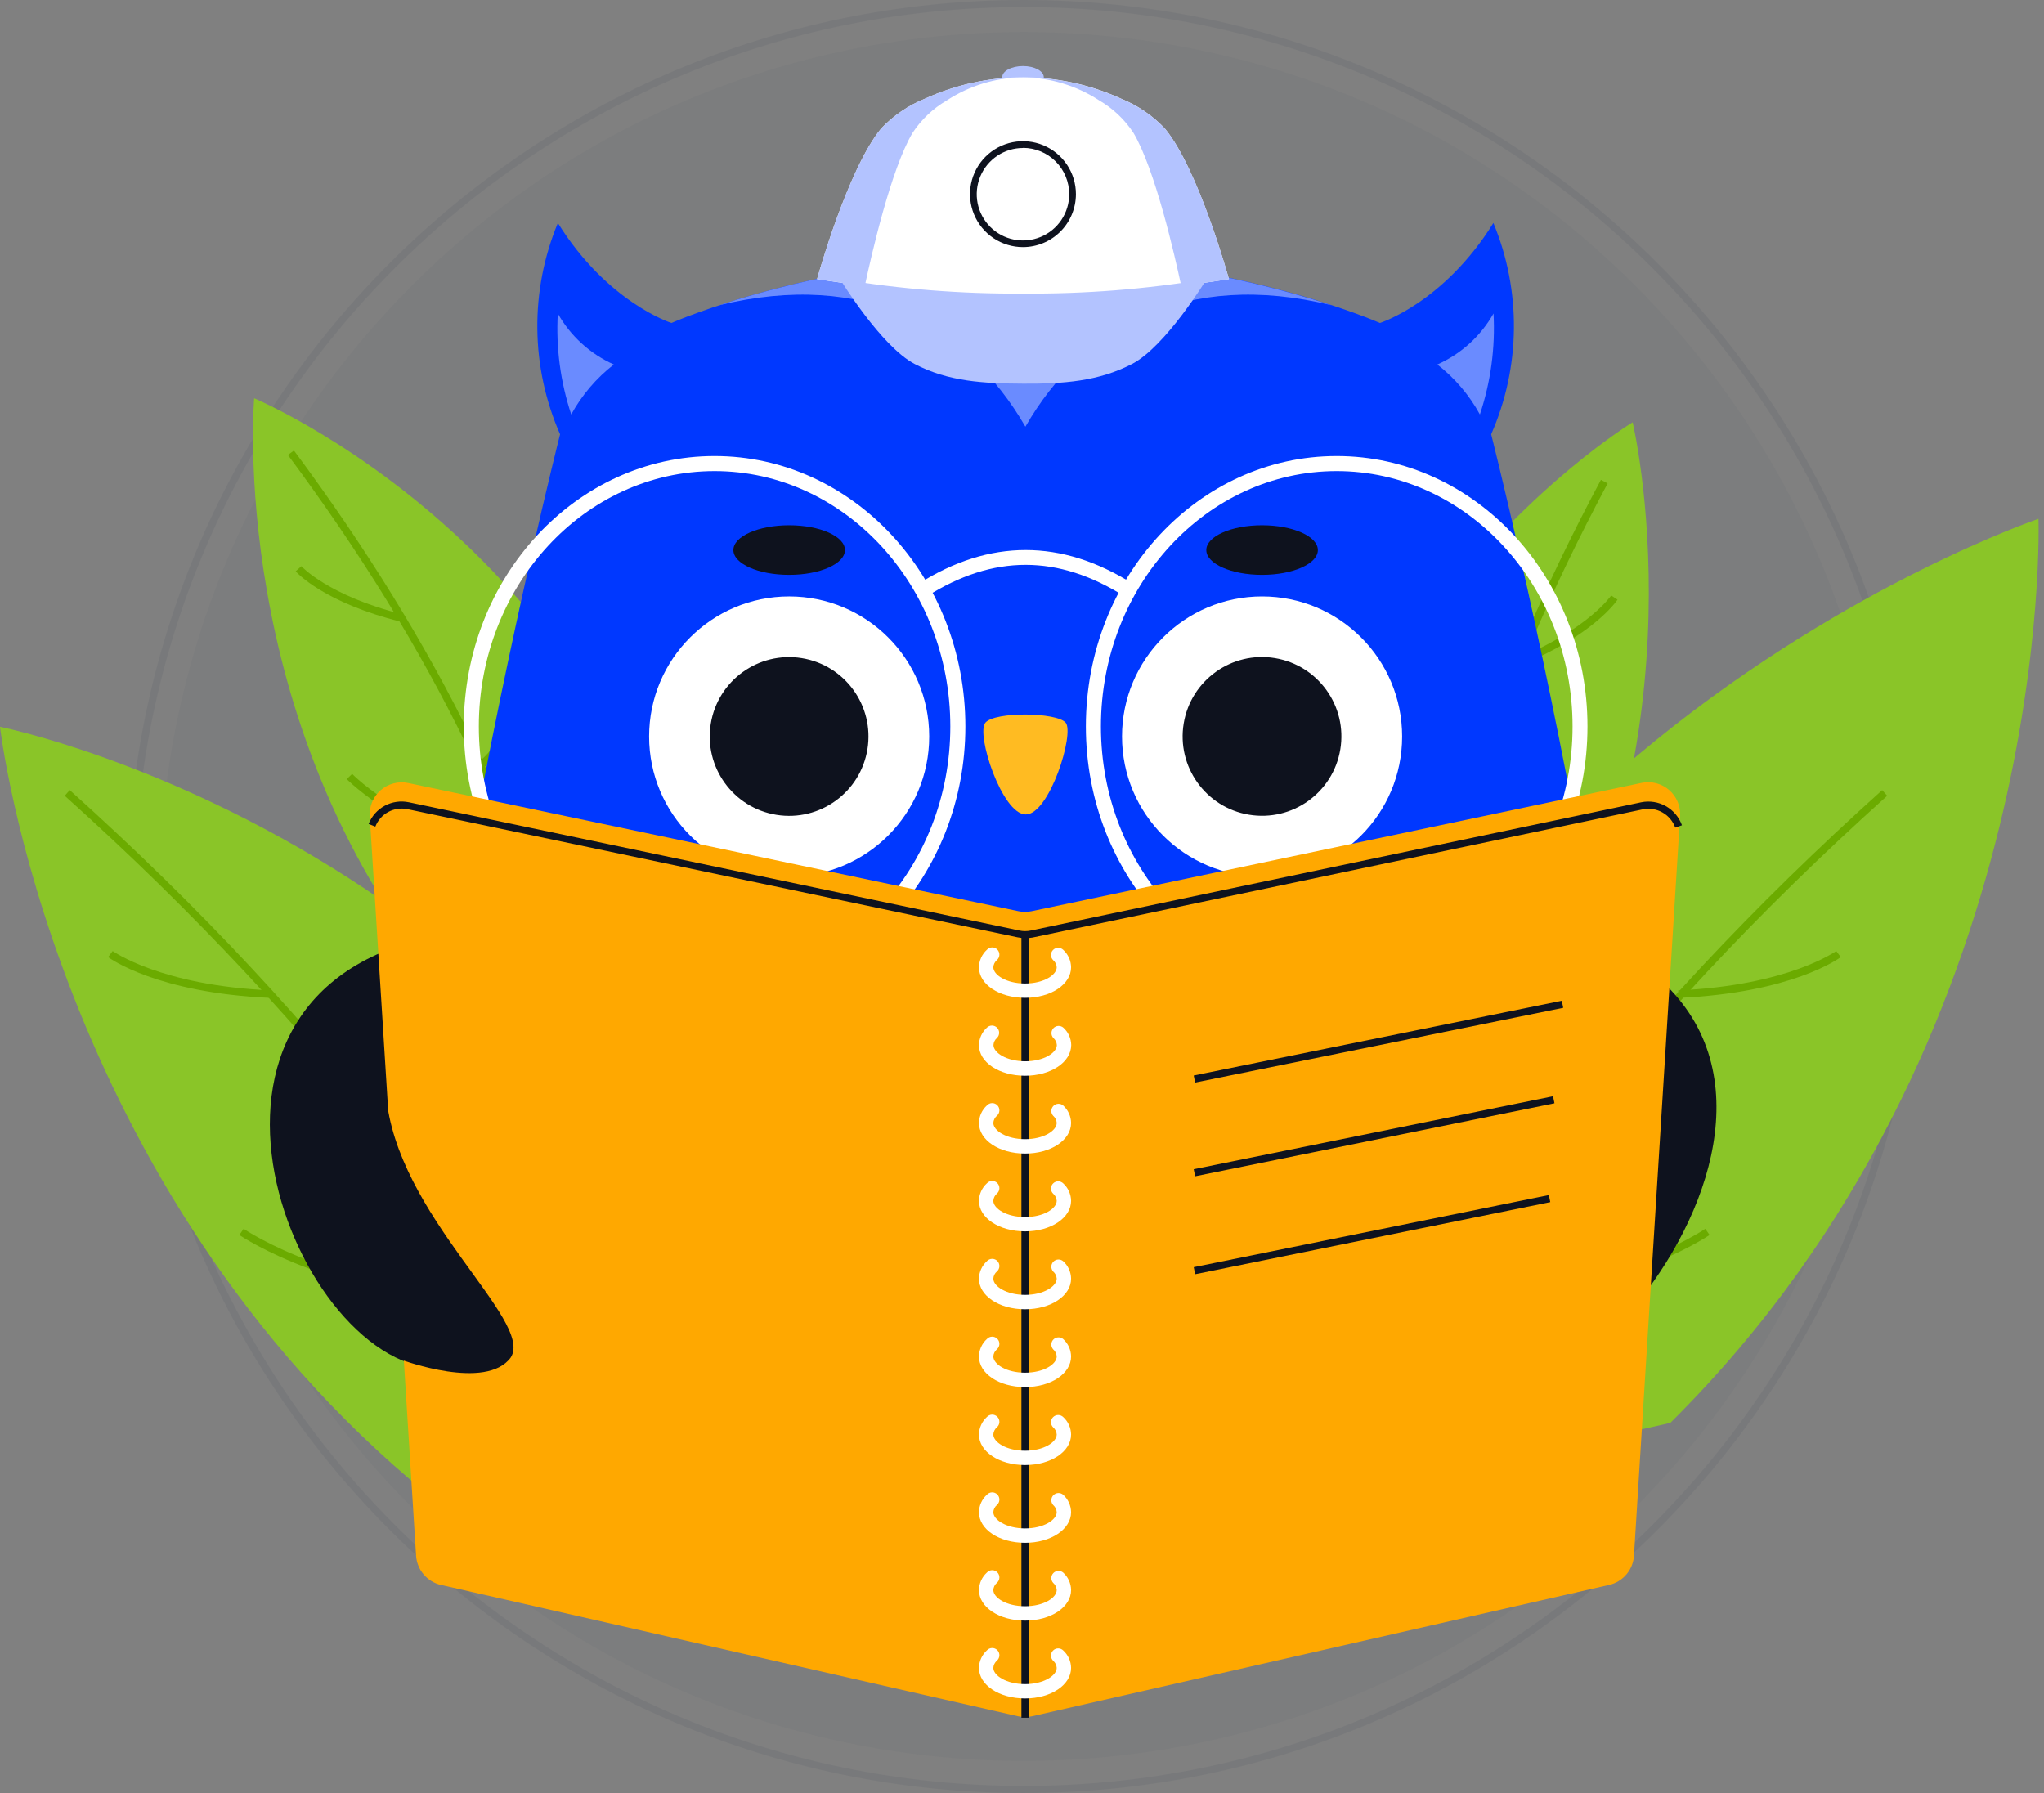
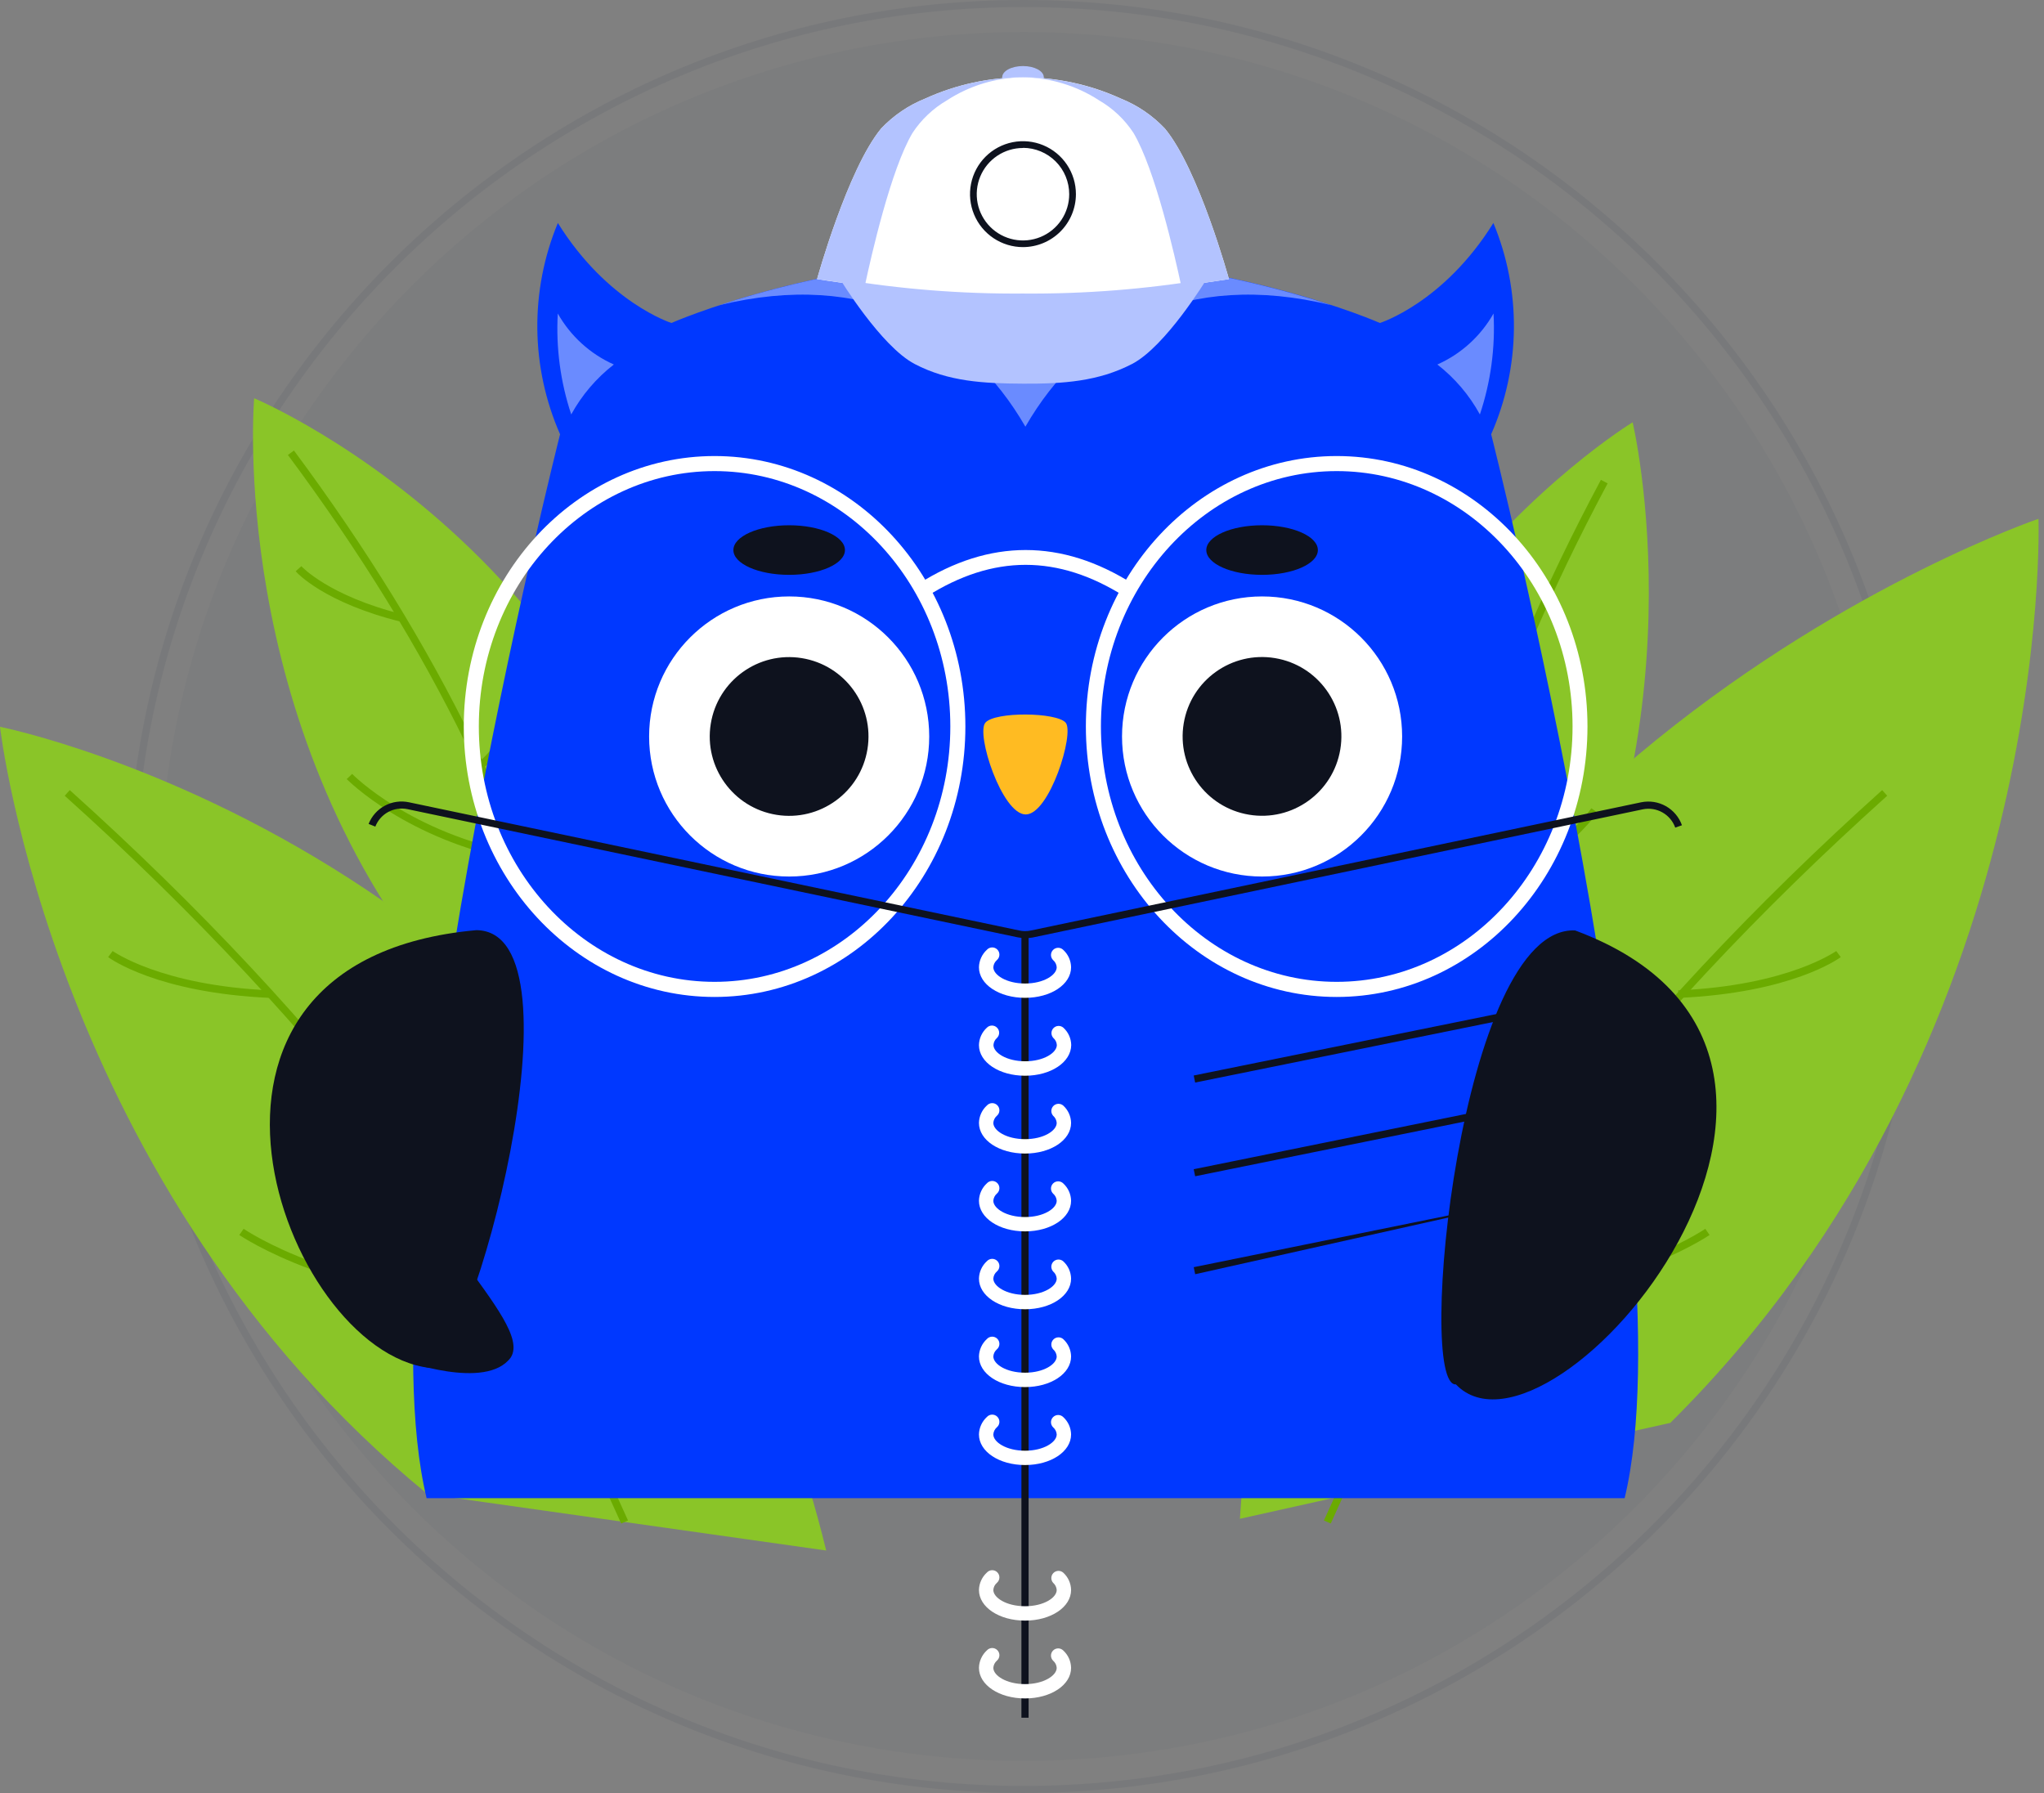
<svg xmlns="http://www.w3.org/2000/svg" width="342" height="300" viewBox="0 0 342 300" fill="none">
  <rect x="0" y="0" width="342" height="300" fill="#808080" stroke="none" />
  <g clip-path="url(#clip0_29_4)">
    <path d="M247.219 243.227L245.735 242.912C258.621 195.99 286.811 147.864 329.573 99.873L330.776 100.682C288.149 148.527 260.026 196.484 247.219 243.227Z" fill="#6BAB00" />
    <path d="M297.414 141.837L297.065 140.555C318.868 136.327 326.942 129.007 327.02 128.928L328.145 129.828C327.808 130.142 319.723 137.519 297.414 141.837Z" fill="#6BAB00" />
    <path d="M262.23 201.274L261.972 199.981C294.119 195.394 311.132 180.945 311.301 180.798L312.425 181.732C312.212 181.923 294.884 196.664 262.23 201.274Z" fill="#6BAB00" />
    <path d="M273.34 178.268C260.6 168.913 260.263 150.9 260.251 150.157H261.769C261.769 150.337 262.118 168.328 274.318 177.29L273.34 178.268Z" fill="#6BAB00" />
    <path d="M273.526 252.264C330.005 195.784 330.005 104.213 273.526 47.733C217.046 -8.747 125.475 -8.747 68.995 47.733C12.515 104.213 12.515 195.784 68.995 252.264C125.475 308.744 217.046 308.744 273.526 252.264Z" fill="#3A3F51" fill-opacity="0.05" />
    <path d="M171.263 300C88.549 300 21.263 232.714 21.263 150C21.263 67.286 88.549 0 171.263 0C253.977 0 321.263 67.286 321.263 150C321.263 232.714 253.977 300 171.263 300ZM171.263 1.181C89.202 1.181 22.489 67.939 22.489 150C22.489 232.061 89.202 298.819 171.263 298.819C253.325 298.819 320.083 232.061 320.083 150C320.083 67.939 253.325 1.181 171.263 1.181Z" fill="#3A3F51" fill-opacity="0.1" />
    <path d="M279.468 238.077C344.134 173.984 341.076 86.807 341.076 86.807C341.076 86.807 215.341 129.479 207.459 254.123L279.468 238.077Z" fill="#8AC528" />
    <path d="M71.537 249.996C8.804 198.688 0 121.608 0 121.608C0 121.608 109.925 143.467 138.238 259.43L71.537 249.996Z" fill="#8AC528" />
    <path d="M103.932 254.91C85.289 212.879 53.973 171.904 10.829 133.145L11.672 132.2C54.94 171.083 86.368 212.204 105.079 254.404L103.932 254.91Z" fill="#6BAB00" />
    <path d="M222.661 254.91C241.304 212.879 272.62 171.904 315.765 133.145L314.921 132.2C271.653 171.083 240.225 212.204 221.514 254.404L222.661 254.91Z" fill="#6BAB00" />
    <path d="M45.236 166.968C26.301 166.136 18.418 160.379 18.092 160.142L18.846 159.13C18.924 159.13 26.795 164.899 45.292 165.708L45.236 166.968Z" fill="#6BAB00" />
    <path d="M280.851 166.968C299.786 166.136 307.669 160.379 307.995 160.142L307.241 159.13C307.163 159.13 299.291 164.899 280.794 165.708L280.851 166.968Z" fill="#6BAB00" />
    <path d="M84.333 217.736C56.908 218.096 40.21 206.75 40.041 206.638L40.761 205.603C40.919 205.716 57.324 216.848 84.311 216.477L84.333 217.736Z" fill="#6BAB00" />
    <path d="M241.754 217.736C269.179 218.096 285.877 206.75 286.046 206.638L285.326 205.603C285.169 205.716 268.763 216.848 241.777 216.477L241.754 217.736Z" fill="#6BAB00" />
    <path d="M71.244 197.687L70.266 196.889C78.643 186.769 75.765 169.768 75.731 169.599L76.968 169.374C77.091 170.094 79.981 187.061 71.244 197.687Z" fill="#6BAB00" />
    <path d="M73.662 164.168C37.905 120.472 42.526 66.634 42.526 66.634C42.526 66.634 114.569 96.713 117.864 179.798L73.662 164.168Z" fill="#8AC528" />
    <path d="M94.914 172.039C87.987 140.791 72.268 108.52 48.171 76.124L49.183 75.382C73.381 107.946 89.179 140.341 96.151 171.769L94.914 172.039Z" fill="#6BAB00" />
    <path d="M67.107 104.033C54.232 100.851 49.611 95.791 49.476 95.577L50.42 94.734C50.42 94.734 54.963 99.726 67.467 102.819L67.107 104.033Z" fill="#6BAB00" />
    <path d="M86.818 144.097C67.995 140.555 58.111 130.435 58.01 130.356L58.921 129.49C59.011 129.591 68.647 139.397 87.031 142.86L86.818 144.097Z" fill="#6BAB00" />
    <path d="M80.802 128.568L80.004 127.59C87.054 121.855 87.425 109.97 87.425 109.846H88.685C88.673 110.386 88.302 122.451 80.802 128.568Z" fill="#6BAB00" />
    <path d="M256.822 171.735C285.708 123.227 273.171 70.66 273.171 70.66C273.171 70.66 206.379 111.139 215.375 193.741L256.822 171.735Z" fill="#8AC528" />
    <path d="M236.964 182.654C239.213 150.72 249.962 116.481 268.988 80.881L267.864 80.285C248.748 116.042 237.92 150.461 235.682 182.609L236.964 182.654Z" fill="#6BAB00" />
-     <path d="M254.393 111.319C266.65 106.259 270.484 100.57 270.641 100.334L269.584 99.636C269.584 99.636 265.772 105.259 253.921 110.15L254.393 111.319Z" fill="#6BAB00" />
    <path d="M240.832 153.823C258.936 147.526 267.211 136.091 267.29 135.967L266.267 135.236C266.188 135.349 258.115 146.481 240.405 152.631L240.832 153.823Z" fill="#6BAB00" />
    <path d="M244.487 137.575L245.128 136.451C237.313 131.818 235.188 120.124 235.165 120.011L233.883 120.315C234.018 120.765 236.132 132.684 244.487 137.575Z" fill="#6BAB00" />
    <path d="M174.648 12.931C174.648 13.977 173.096 14.82 171.173 14.82C169.25 14.82 167.688 13.977 167.688 12.931C167.688 11.885 169.25 11.053 171.173 11.053C173.096 11.053 174.648 11.897 174.648 12.931Z" fill="#B3C3FF" />
    <path d="M71.379 250.671H271.833C282.953 204.569 249.501 72.661 249.501 72.661C251.948 67.099 253.242 61.099 253.306 55.023C253.37 48.947 252.202 42.921 249.872 37.309C241.563 50.69 230.881 54.041 230.881 54.041C230.881 54.041 205.682 42.886 171.612 42.886C137.541 42.886 112.342 54.041 112.342 54.041C112.342 54.041 101.66 50.667 93.34 37.309C91.01 42.921 89.842 48.947 89.906 55.023C89.97 61.099 91.264 67.099 93.71 72.661C93.71 72.661 60.27 204.648 71.379 250.671Z" fill="#0038FF" />
    <path d="M71.84 228.868C47.361 225.989 23.309 160.682 79.711 155.633C98.658 155.825 78.542 229.531 71.84 228.868Z" fill="#0E121E" />
    <path d="M243.598 231.634C259.621 248.377 320.06 176.705 263.546 155.678C244.363 154.835 236.852 232.084 243.598 231.634Z" fill="#0E121E" />
    <path d="M171.612 42.886C154.191 42.928 136.884 45.69 120.315 51.072C144.749 45.124 161.919 54.693 171.567 71.391C181.192 54.693 198.373 45.124 222.807 51.072C206.271 45.7 188.999 42.938 171.612 42.886Z" fill="#6A8BFF" />
    <path d="M95.577 69.344C97.358 66.101 99.784 63.258 102.706 60.989C98.747 59.223 95.46 56.231 93.328 52.455C93.007 58.176 93.77 63.906 95.577 69.344Z" fill="#6A8BFF" />
    <path d="M247.613 69.344C245.838 66.101 243.415 63.257 240.495 60.989C244.463 59.227 247.758 56.234 249.895 52.455C250.206 58.178 249.431 63.909 247.613 69.344Z" fill="#6A8BFF" />
    <path d="M132.043 146.66C144.985 146.66 155.476 136.169 155.476 123.227C155.476 110.285 144.985 99.794 132.043 99.794C119.101 99.794 108.609 110.285 108.609 123.227C108.609 136.169 119.101 146.66 132.043 146.66Z" fill="white" />
    <path d="M145.145 125.336C146.31 118.095 141.384 111.28 134.143 110.115C126.902 108.95 120.088 113.876 118.923 121.117C117.758 128.358 122.683 135.172 129.924 136.337C137.165 137.502 143.98 132.577 145.145 125.336Z" fill="#0E121E" />
    <path d="M211.17 146.66C224.111 146.66 234.603 136.169 234.603 123.227C234.603 110.285 224.111 99.794 211.17 99.794C198.228 99.794 187.736 110.285 187.736 123.227C187.736 136.169 198.228 146.66 211.17 146.66Z" fill="white" />
    <path d="M224.258 125.388C225.459 118.153 220.567 111.315 213.331 110.114C206.096 108.914 199.258 113.806 198.057 121.041C196.857 128.277 201.749 135.115 208.984 136.315C216.22 137.516 223.058 132.624 224.258 125.388Z" fill="#0E121E" />
    <path d="M171.623 136.271C167.654 136.271 163.257 122.777 164.876 120.911C166.495 119.044 176.773 119.157 178.302 120.911C179.831 122.665 175.603 136.271 171.623 136.271Z" fill="#FFBB22" />
    <path d="M119.562 166.81C96.421 166.81 77.598 146.57 77.598 121.552C77.598 96.533 96.421 76.304 119.562 76.304C142.703 76.304 161.526 96.544 161.526 121.552C161.526 146.559 142.703 166.81 119.562 166.81ZM119.562 78.823C97.815 78.823 80.116 97.995 80.116 121.552C80.116 145.109 97.815 164.28 119.562 164.28C141.308 164.28 159.007 145.109 159.007 121.552C159.007 97.995 141.308 78.823 119.562 78.823Z" fill="white" />
    <path d="M223.651 166.81C200.51 166.81 181.687 146.57 181.687 121.552C181.687 96.533 200.51 76.304 223.651 76.304C246.791 76.304 265.615 96.544 265.615 121.552C265.615 146.559 246.791 166.81 223.651 166.81ZM223.651 78.823C201.904 78.823 184.205 97.995 184.205 121.552C184.205 145.109 201.904 164.28 223.651 164.28C245.397 164.28 263.118 145.12 263.118 121.552C263.118 97.984 245.397 78.823 223.651 78.823Z" fill="white" />
    <path d="M188.186 99.805C177.032 92.744 166.181 92.744 155.038 99.805L153.688 97.68C165.574 90.146 177.639 90.146 189.536 97.68L188.186 99.805Z" fill="white" />
    <path d="M132.043 96.184C137.197 96.184 141.376 94.327 141.376 92.035C141.376 89.744 137.197 87.886 132.043 87.886C126.888 87.886 122.71 89.744 122.71 92.035C122.71 94.327 126.888 96.184 132.043 96.184Z" fill="#0E121E" />
    <path d="M211.17 96.184C216.324 96.184 220.503 94.327 220.503 92.035C220.503 89.744 216.324 87.886 211.17 87.886C206.015 87.886 201.837 89.744 201.837 92.035C201.837 94.327 206.015 96.184 211.17 96.184Z" fill="#0E121E" />
    <path d="M194.91 21.511C192.846 19.327 190.333 17.616 187.545 16.495C182.406 14.15 176.823 12.936 171.173 12.936C165.524 12.936 159.941 14.15 154.802 16.495C152.009 17.613 149.492 19.325 147.425 21.511C141.803 28.336 136.709 46.698 136.709 46.698C159.539 50.324 182.797 50.324 205.626 46.698C205.626 46.698 200.578 28.336 194.91 21.511Z" fill="white" />
    <path d="M183.913 16.799C186.22 18.14 188.184 19.999 189.648 22.23C193.28 28.325 196.586 42.886 197.643 47.834C200.308 47.496 202.972 47.125 205.626 46.709C205.626 46.709 200.577 28.347 194.91 21.522C192.846 19.338 190.333 17.628 187.545 16.507C182.403 14.168 176.822 12.953 171.173 12.942C175.701 12.988 180.121 14.326 183.913 16.799Z" fill="#B3C3FF" />
    <path d="M152.688 22.23C154.155 20.002 156.118 18.143 158.422 16.799C162.218 14.323 166.642 12.982 171.173 12.931C165.525 12.939 159.943 14.154 154.802 16.495C152.009 17.613 149.492 19.325 147.425 21.511C141.803 28.336 136.709 46.698 136.709 46.698C139.378 47.11 142.043 47.485 144.704 47.822C145.772 42.807 149.067 28.302 152.688 22.23Z" fill="#B3C3FF" />
    <path d="M171.173 41.346C169.42 41.348 167.705 40.83 166.246 39.857C164.787 38.884 163.65 37.501 162.978 35.881C162.306 34.261 162.129 32.479 162.471 30.759C162.813 29.039 163.657 27.459 164.896 26.22C166.136 24.98 167.716 24.136 169.436 23.794C171.156 23.453 172.938 23.629 174.558 24.301C176.177 24.973 177.561 26.11 178.534 27.569C179.507 29.028 180.025 30.743 180.022 32.496C180.016 34.841 179.082 37.089 177.424 38.747C175.766 40.405 173.518 41.34 171.173 41.346ZM171.173 24.76C169.643 24.758 168.146 25.21 166.872 26.058C165.598 26.907 164.605 28.115 164.018 29.528C163.431 30.941 163.276 32.497 163.573 33.999C163.87 35.5 164.606 36.88 165.688 37.962C166.769 39.046 168.147 39.783 169.648 40.083C171.149 40.382 172.705 40.23 174.12 39.645C175.534 39.059 176.743 38.068 177.593 36.795C178.444 35.523 178.898 34.027 178.898 32.496C178.901 30.444 178.089 28.473 176.641 27.019C175.192 25.564 173.226 24.744 171.173 24.738V24.76Z" fill="#0E121E" />
    <path d="M171.173 49.115C160.916 49.195 150.672 48.386 140.555 46.698C140.555 46.698 147.391 57.942 153.036 60.9C158.681 63.857 164.573 64.16 171.229 64.194C177.886 64.228 183.767 63.823 189.412 60.9C195.056 57.976 201.893 46.698 201.893 46.698C191.742 48.392 181.464 49.201 171.173 49.115Z" fill="#B3C3FF" />
-     <path d="M170.42 152.463L68.287 131.008C67.477 130.841 66.64 130.864 65.841 131.075C65.041 131.286 64.301 131.679 63.679 132.223C63.057 132.768 62.57 133.449 62.255 134.214C61.941 134.979 61.808 135.806 61.867 136.63L69.614 260.251C69.679 261.414 70.12 262.523 70.871 263.413C71.621 264.304 72.64 264.926 73.774 265.187L170.33 287.159C171.104 287.328 171.906 287.328 172.68 287.159L269.235 265.187C270.371 264.928 271.391 264.306 272.141 263.415C272.892 262.525 273.332 261.414 273.396 260.251L281.109 136.608C281.168 135.783 281.035 134.956 280.721 134.192C280.406 133.427 279.919 132.746 279.297 132.201C278.675 131.656 277.935 131.263 277.135 131.052C276.336 130.841 275.499 130.819 274.689 130.986L172.601 152.463C171.881 152.609 171.14 152.609 170.42 152.463Z" fill="#FFA800" />
    <path d="M171.51 156.96C171.103 156.959 170.696 156.917 170.296 156.837L68.163 135.382C67.068 135.158 65.929 135.328 64.947 135.863C63.965 136.398 63.205 137.264 62.8 138.306L61.675 137.856C62.19 136.552 63.15 135.473 64.385 134.81C65.621 134.147 67.051 133.943 68.422 134.235L170.555 155.69C171.192 155.83 171.852 155.83 172.489 155.69L274.61 134.235C276.019 133.949 277.483 134.18 278.735 134.886C279.987 135.593 280.941 136.727 281.424 138.081L280.3 138.474C279.914 137.396 279.153 136.494 278.155 135.932C277.157 135.37 275.991 135.187 274.869 135.416L172.747 156.87C172.339 156.941 171.925 156.971 171.51 156.96Z" fill="#0E121E" />
    <path d="M172.106 156.252H170.903V287.406H172.106V156.252Z" fill="#0E121E" />
    <path d="M171.511 166.956C167.181 166.956 163.797 164.708 163.797 161.84C163.809 161.289 163.933 160.745 164.161 160.243C164.389 159.74 164.716 159.289 165.124 158.917C165.234 158.795 165.368 158.697 165.518 158.628C165.667 158.56 165.829 158.524 165.994 158.521C166.158 158.517 166.322 158.548 166.474 158.611C166.626 158.673 166.764 158.766 166.878 158.884C166.993 159.002 167.082 159.142 167.141 159.296C167.199 159.449 167.226 159.613 167.218 159.778C167.211 159.942 167.17 160.103 167.098 160.251C167.026 160.399 166.924 160.53 166.799 160.637C166.625 160.788 166.482 160.972 166.38 161.179C166.277 161.385 166.217 161.61 166.203 161.84C166.203 163.122 168.385 164.561 171.511 164.561C174.636 164.561 176.807 163.122 176.807 161.84C176.793 161.612 176.734 161.388 176.631 161.183C176.529 160.978 176.386 160.796 176.211 160.648C175.983 160.425 175.853 160.12 175.849 159.8C175.846 159.481 175.97 159.173 176.194 158.945C176.417 158.717 176.723 158.587 177.042 158.584C177.362 158.58 177.669 158.704 177.897 158.928C178.303 159.298 178.629 159.748 178.856 160.248C179.082 160.749 179.203 161.291 179.213 161.84C179.213 164.708 175.828 166.956 171.511 166.956Z" fill="white" />
    <path d="M171.511 179.989C167.181 179.989 163.797 177.74 163.797 174.861C163.809 174.311 163.933 173.77 164.161 173.269C164.389 172.768 164.717 172.319 165.124 171.949C165.235 171.836 165.367 171.747 165.513 171.686C165.658 171.625 165.815 171.594 165.973 171.594C166.131 171.594 166.287 171.625 166.433 171.686C166.579 171.747 166.711 171.836 166.822 171.949C166.934 172.061 167.024 172.194 167.085 172.341C167.146 172.487 167.178 172.645 167.178 172.804C167.178 172.962 167.146 173.12 167.085 173.267C167.024 173.413 166.934 173.546 166.822 173.658C166.647 173.806 166.503 173.988 166.401 174.193C166.298 174.398 166.239 174.621 166.226 174.85C166.226 176.132 168.407 177.571 171.533 177.571C174.659 177.571 176.829 176.132 176.829 174.85C176.815 174.622 176.754 174.398 176.652 174.194C176.55 173.989 176.407 173.807 176.233 173.658C176.03 173.43 175.921 173.133 175.929 172.827C175.937 172.522 176.061 172.231 176.276 172.013C176.49 171.796 176.78 171.668 177.085 171.656C177.39 171.644 177.689 171.749 177.92 171.949C178.325 172.317 178.651 172.765 178.878 173.263C179.104 173.762 179.226 174.302 179.235 174.85C179.213 177.729 175.828 179.989 171.511 179.989Z" fill="white" />
    <path d="M171.511 193.01C167.181 193.01 163.797 190.761 163.797 187.882C163.81 187.332 163.934 186.791 164.162 186.29C164.39 185.79 164.717 185.341 165.124 184.97C165.234 184.848 165.368 184.75 165.518 184.682C165.667 184.614 165.829 184.577 165.994 184.574C166.158 184.571 166.322 184.601 166.474 184.664C166.626 184.726 166.764 184.819 166.878 184.937C166.993 185.055 167.082 185.195 167.141 185.349C167.199 185.503 167.226 185.667 167.218 185.831C167.211 185.995 167.17 186.156 167.098 186.304C167.026 186.452 166.924 186.583 166.799 186.69C166.625 186.839 166.483 187.021 166.38 187.226C166.278 187.431 166.218 187.654 166.203 187.882C166.203 189.175 168.385 190.603 171.511 190.603C174.636 190.603 176.807 189.175 176.807 187.882C176.791 187.654 176.73 187.431 176.628 187.227C176.526 187.022 176.384 186.84 176.211 186.69C176.008 186.462 175.899 186.165 175.907 185.86C175.915 185.554 176.038 185.263 176.253 185.045C176.468 184.828 176.757 184.7 177.063 184.688C177.368 184.676 177.666 184.781 177.897 184.981C178.303 185.349 178.629 185.797 178.855 186.296C179.081 186.795 179.203 187.335 179.213 187.882C179.213 190.761 175.828 193.01 171.511 193.01Z" fill="white" />
    <path d="M171.511 206.031C167.181 206.031 163.797 203.782 163.797 200.915C163.809 200.363 163.933 199.819 164.161 199.317C164.389 198.814 164.716 198.363 165.124 197.991C165.234 197.869 165.368 197.771 165.518 197.703C165.667 197.635 165.829 197.598 165.994 197.595C166.158 197.592 166.322 197.622 166.474 197.685C166.626 197.747 166.764 197.84 166.878 197.958C166.993 198.076 167.082 198.216 167.141 198.37C167.199 198.524 167.226 198.688 167.218 198.852C167.211 199.016 167.17 199.177 167.098 199.325C167.026 199.473 166.924 199.604 166.799 199.711C166.625 199.862 166.482 200.046 166.38 200.253C166.277 200.459 166.217 200.684 166.203 200.915C166.203 202.196 168.385 203.636 171.511 203.636C174.636 203.636 176.807 202.196 176.807 200.915C176.793 200.686 176.734 200.462 176.631 200.257C176.529 200.052 176.386 199.87 176.211 199.723C175.983 199.499 175.853 199.194 175.849 198.874C175.846 198.555 175.97 198.247 176.194 198.019C176.417 197.791 176.723 197.661 177.042 197.658C177.362 197.655 177.669 197.779 177.897 198.002C178.303 198.373 178.629 198.822 178.856 199.323C179.082 199.823 179.203 200.365 179.213 200.915C179.213 203.782 175.828 206.031 171.511 206.031Z" fill="white" />
    <path d="M171.511 219.063C167.181 219.063 163.797 216.814 163.797 213.936C163.809 213.386 163.933 212.844 164.161 212.343C164.389 211.843 164.717 211.393 165.124 211.023C165.234 210.901 165.368 210.803 165.518 210.735C165.667 210.667 165.829 210.63 165.994 210.627C166.158 210.624 166.322 210.655 166.474 210.717C166.626 210.78 166.764 210.873 166.878 210.991C166.993 211.108 167.082 211.248 167.141 211.402C167.199 211.556 167.226 211.72 167.218 211.884C167.211 212.049 167.17 212.21 167.098 212.357C167.026 212.505 166.924 212.637 166.799 212.744C166.624 212.891 166.481 213.073 166.378 213.278C166.276 213.483 166.216 213.707 166.203 213.936C166.203 215.217 168.385 216.657 171.511 216.657C174.636 216.657 176.807 215.217 176.807 213.936C176.792 213.707 176.732 213.484 176.63 213.279C176.527 213.074 176.385 212.892 176.211 212.744C176.008 212.515 175.899 212.218 175.907 211.913C175.915 211.607 176.038 211.316 176.253 211.099C176.468 210.881 176.757 210.754 177.063 210.742C177.368 210.73 177.666 210.834 177.897 211.035C178.303 211.403 178.629 211.85 178.855 212.349C179.081 212.848 179.203 213.388 179.213 213.936C179.213 216.803 175.828 219.063 171.511 219.063Z" fill="white" />
    <path d="M171.511 232.084C167.181 232.084 163.797 229.835 163.797 226.957C163.81 226.407 163.934 225.865 164.162 225.364C164.39 224.864 164.717 224.415 165.124 224.044C165.234 223.922 165.368 223.824 165.518 223.756C165.667 223.688 165.829 223.651 165.994 223.648C166.158 223.645 166.322 223.676 166.474 223.738C166.626 223.801 166.764 223.894 166.878 224.011C166.993 224.129 167.082 224.269 167.141 224.423C167.199 224.577 167.226 224.741 167.218 224.905C167.211 225.069 167.17 225.231 167.098 225.378C167.026 225.526 166.924 225.658 166.799 225.765C166.625 225.913 166.483 226.095 166.38 226.3C166.278 226.505 166.218 226.728 166.203 226.957C166.203 228.25 168.385 229.678 171.511 229.678C174.636 229.678 176.807 228.25 176.807 226.957C176.791 226.728 176.73 226.506 176.628 226.301C176.526 226.096 176.384 225.914 176.211 225.765C176.008 225.536 175.899 225.239 175.907 224.934C175.915 224.628 176.038 224.337 176.253 224.12C176.468 223.902 176.757 223.774 177.063 223.763C177.368 223.751 177.666 223.855 177.897 224.055C178.303 224.424 178.629 224.871 178.855 225.37C179.081 225.869 179.203 226.409 179.213 226.957C179.213 229.835 175.828 232.084 171.511 232.084Z" fill="white" />
    <path d="M171.511 245.127C167.181 245.127 163.797 242.879 163.797 240.011C163.809 239.46 163.933 238.916 164.161 238.414C164.389 237.911 164.716 237.46 165.124 237.088C165.234 236.966 165.368 236.868 165.518 236.799C165.667 236.731 165.829 236.695 165.994 236.691C166.158 236.688 166.322 236.719 166.474 236.782C166.626 236.844 166.764 236.937 166.878 237.055C166.993 237.173 167.082 237.313 167.141 237.467C167.199 237.62 167.226 237.784 167.218 237.949C167.211 238.113 167.17 238.274 167.098 238.422C167.026 238.57 166.924 238.701 166.799 238.808C166.625 238.959 166.482 239.143 166.38 239.35C166.277 239.556 166.217 239.781 166.203 240.011C166.203 241.293 168.385 242.732 171.511 242.732C174.636 242.732 176.807 241.293 176.807 240.011C176.793 239.783 176.734 239.559 176.631 239.354C176.529 239.149 176.386 238.967 176.211 238.819C175.983 238.596 175.853 238.291 175.849 237.971C175.846 237.652 175.97 237.344 176.194 237.116C176.417 236.888 176.723 236.758 177.042 236.755C177.362 236.751 177.669 236.875 177.897 237.099C178.303 237.469 178.629 237.919 178.856 238.419C179.082 238.92 179.203 239.462 179.213 240.011C179.213 242.879 175.828 245.127 171.511 245.127Z" fill="white" />
-     <path d="M171.511 258.137C167.181 258.137 163.797 255.888 163.797 253.01C163.809 252.46 163.933 251.918 164.161 251.417C164.389 250.917 164.717 250.468 165.124 250.097C165.234 249.975 165.368 249.877 165.518 249.809C165.667 249.741 165.829 249.704 165.994 249.701C166.158 249.698 166.322 249.729 166.474 249.791C166.626 249.854 166.764 249.947 166.878 250.065C166.993 250.183 167.082 250.323 167.141 250.476C167.199 250.63 167.226 250.794 167.218 250.958C167.211 251.123 167.17 251.284 167.098 251.432C167.026 251.579 166.924 251.711 166.799 251.818C166.624 251.966 166.481 252.148 166.378 252.352C166.276 252.557 166.216 252.781 166.203 253.01C166.203 254.292 168.385 255.731 171.511 255.731C174.636 255.731 176.807 254.292 176.807 253.01C176.792 252.781 176.732 252.558 176.63 252.353C176.527 252.149 176.385 251.967 176.211 251.818C176.008 251.59 175.899 251.293 175.907 250.987C175.915 250.682 176.038 250.39 176.253 250.173C176.468 249.955 176.757 249.828 177.063 249.816C177.368 249.804 177.666 249.909 177.897 250.109C178.303 250.477 178.629 250.924 178.855 251.423C179.081 251.922 179.203 252.462 179.213 253.01C179.213 255.877 175.828 258.137 171.511 258.137Z" fill="white" />
    <path d="M171.511 271.158C167.181 271.158 163.797 268.909 163.797 266.031C163.81 265.481 163.934 264.939 164.162 264.439C164.39 263.938 164.717 263.489 165.124 263.118C165.234 262.996 165.368 262.898 165.518 262.83C165.667 262.762 165.829 262.725 165.994 262.722C166.158 262.719 166.322 262.75 166.474 262.812C166.626 262.875 166.764 262.968 166.878 263.086C166.993 263.204 167.082 263.344 167.141 263.497C167.199 263.651 167.226 263.815 167.218 263.979C167.211 264.144 167.17 264.305 167.098 264.453C167.026 264.6 166.924 264.732 166.799 264.839C166.625 264.987 166.483 265.17 166.38 265.374C166.278 265.579 166.218 265.802 166.203 266.031C166.203 267.324 168.385 268.752 171.511 268.752C174.636 268.752 176.807 267.324 176.807 266.031C176.791 265.803 176.73 265.58 176.628 265.375C176.526 265.171 176.384 264.988 176.211 264.839C176.008 264.611 175.899 264.313 175.907 264.008C175.915 263.702 176.038 263.411 176.253 263.194C176.468 262.976 176.757 262.849 177.063 262.837C177.368 262.825 177.666 262.93 177.897 263.13C178.303 263.498 178.629 263.945 178.855 264.444C179.081 264.943 179.203 265.483 179.213 266.031C179.213 268.909 175.828 271.158 171.511 271.158Z" fill="white" />
    <path d="M171.511 284.179C167.181 284.179 163.797 281.93 163.797 279.063C163.809 278.511 163.933 277.968 164.161 277.465C164.389 276.963 164.716 276.512 165.124 276.139C165.234 276.017 165.368 275.919 165.518 275.851C165.667 275.783 165.829 275.746 165.994 275.743C166.158 275.74 166.322 275.771 166.474 275.833C166.626 275.896 166.764 275.989 166.878 276.107C166.993 276.225 167.082 276.365 167.141 276.518C167.199 276.672 167.226 276.836 167.218 277C167.211 277.165 167.17 277.326 167.098 277.474C167.026 277.621 166.924 277.753 166.799 277.86C166.625 278.011 166.482 278.195 166.38 278.401C166.277 278.608 166.217 278.833 166.203 279.063C166.203 280.345 168.385 281.784 171.511 281.784C174.636 281.784 176.807 280.345 176.807 279.063C176.793 278.834 176.734 278.611 176.631 278.406C176.529 278.201 176.386 278.019 176.211 277.871C175.983 277.647 175.853 277.342 175.849 277.023C175.846 276.703 175.97 276.396 176.194 276.168C176.417 275.939 176.723 275.81 177.042 275.806C177.362 275.803 177.669 275.927 177.897 276.151C178.303 276.521 178.629 276.97 178.856 277.471C179.082 277.972 179.203 278.514 179.213 279.063C179.213 281.93 175.828 284.179 171.511 284.179Z" fill="white" />
    <path d="M261.318 167.443L199.73 179.951L199.97 181.13L261.558 168.622L261.318 167.443Z" fill="#0E121E" />
    <path d="M259.852 183.423L199.73 195.633L199.97 196.812L260.092 184.602L259.852 183.423Z" fill="#0E121E" />
-     <path d="M259.151 199.955L199.734 212.022L199.974 213.201L259.391 201.134L259.151 199.955Z" fill="#0E121E" />
+     <path d="M259.151 199.955L199.734 212.022L199.974 213.201L259.151 199.955Z" fill="#0E121E" />
    <path d="M67.298 227.564C67.298 227.564 81.364 232.759 85.457 227.136C89.472 220.896 66.196 203.4 64.577 182.957C56.571 188.906 62.418 211.304 67.298 227.564Z" fill="#0E121E" />
  </g>
  <defs>
    <clipPath id="clip0_29_4">
      <rect width="341.109" height="300" fill="white" />
    </clipPath>
  </defs>
</svg>